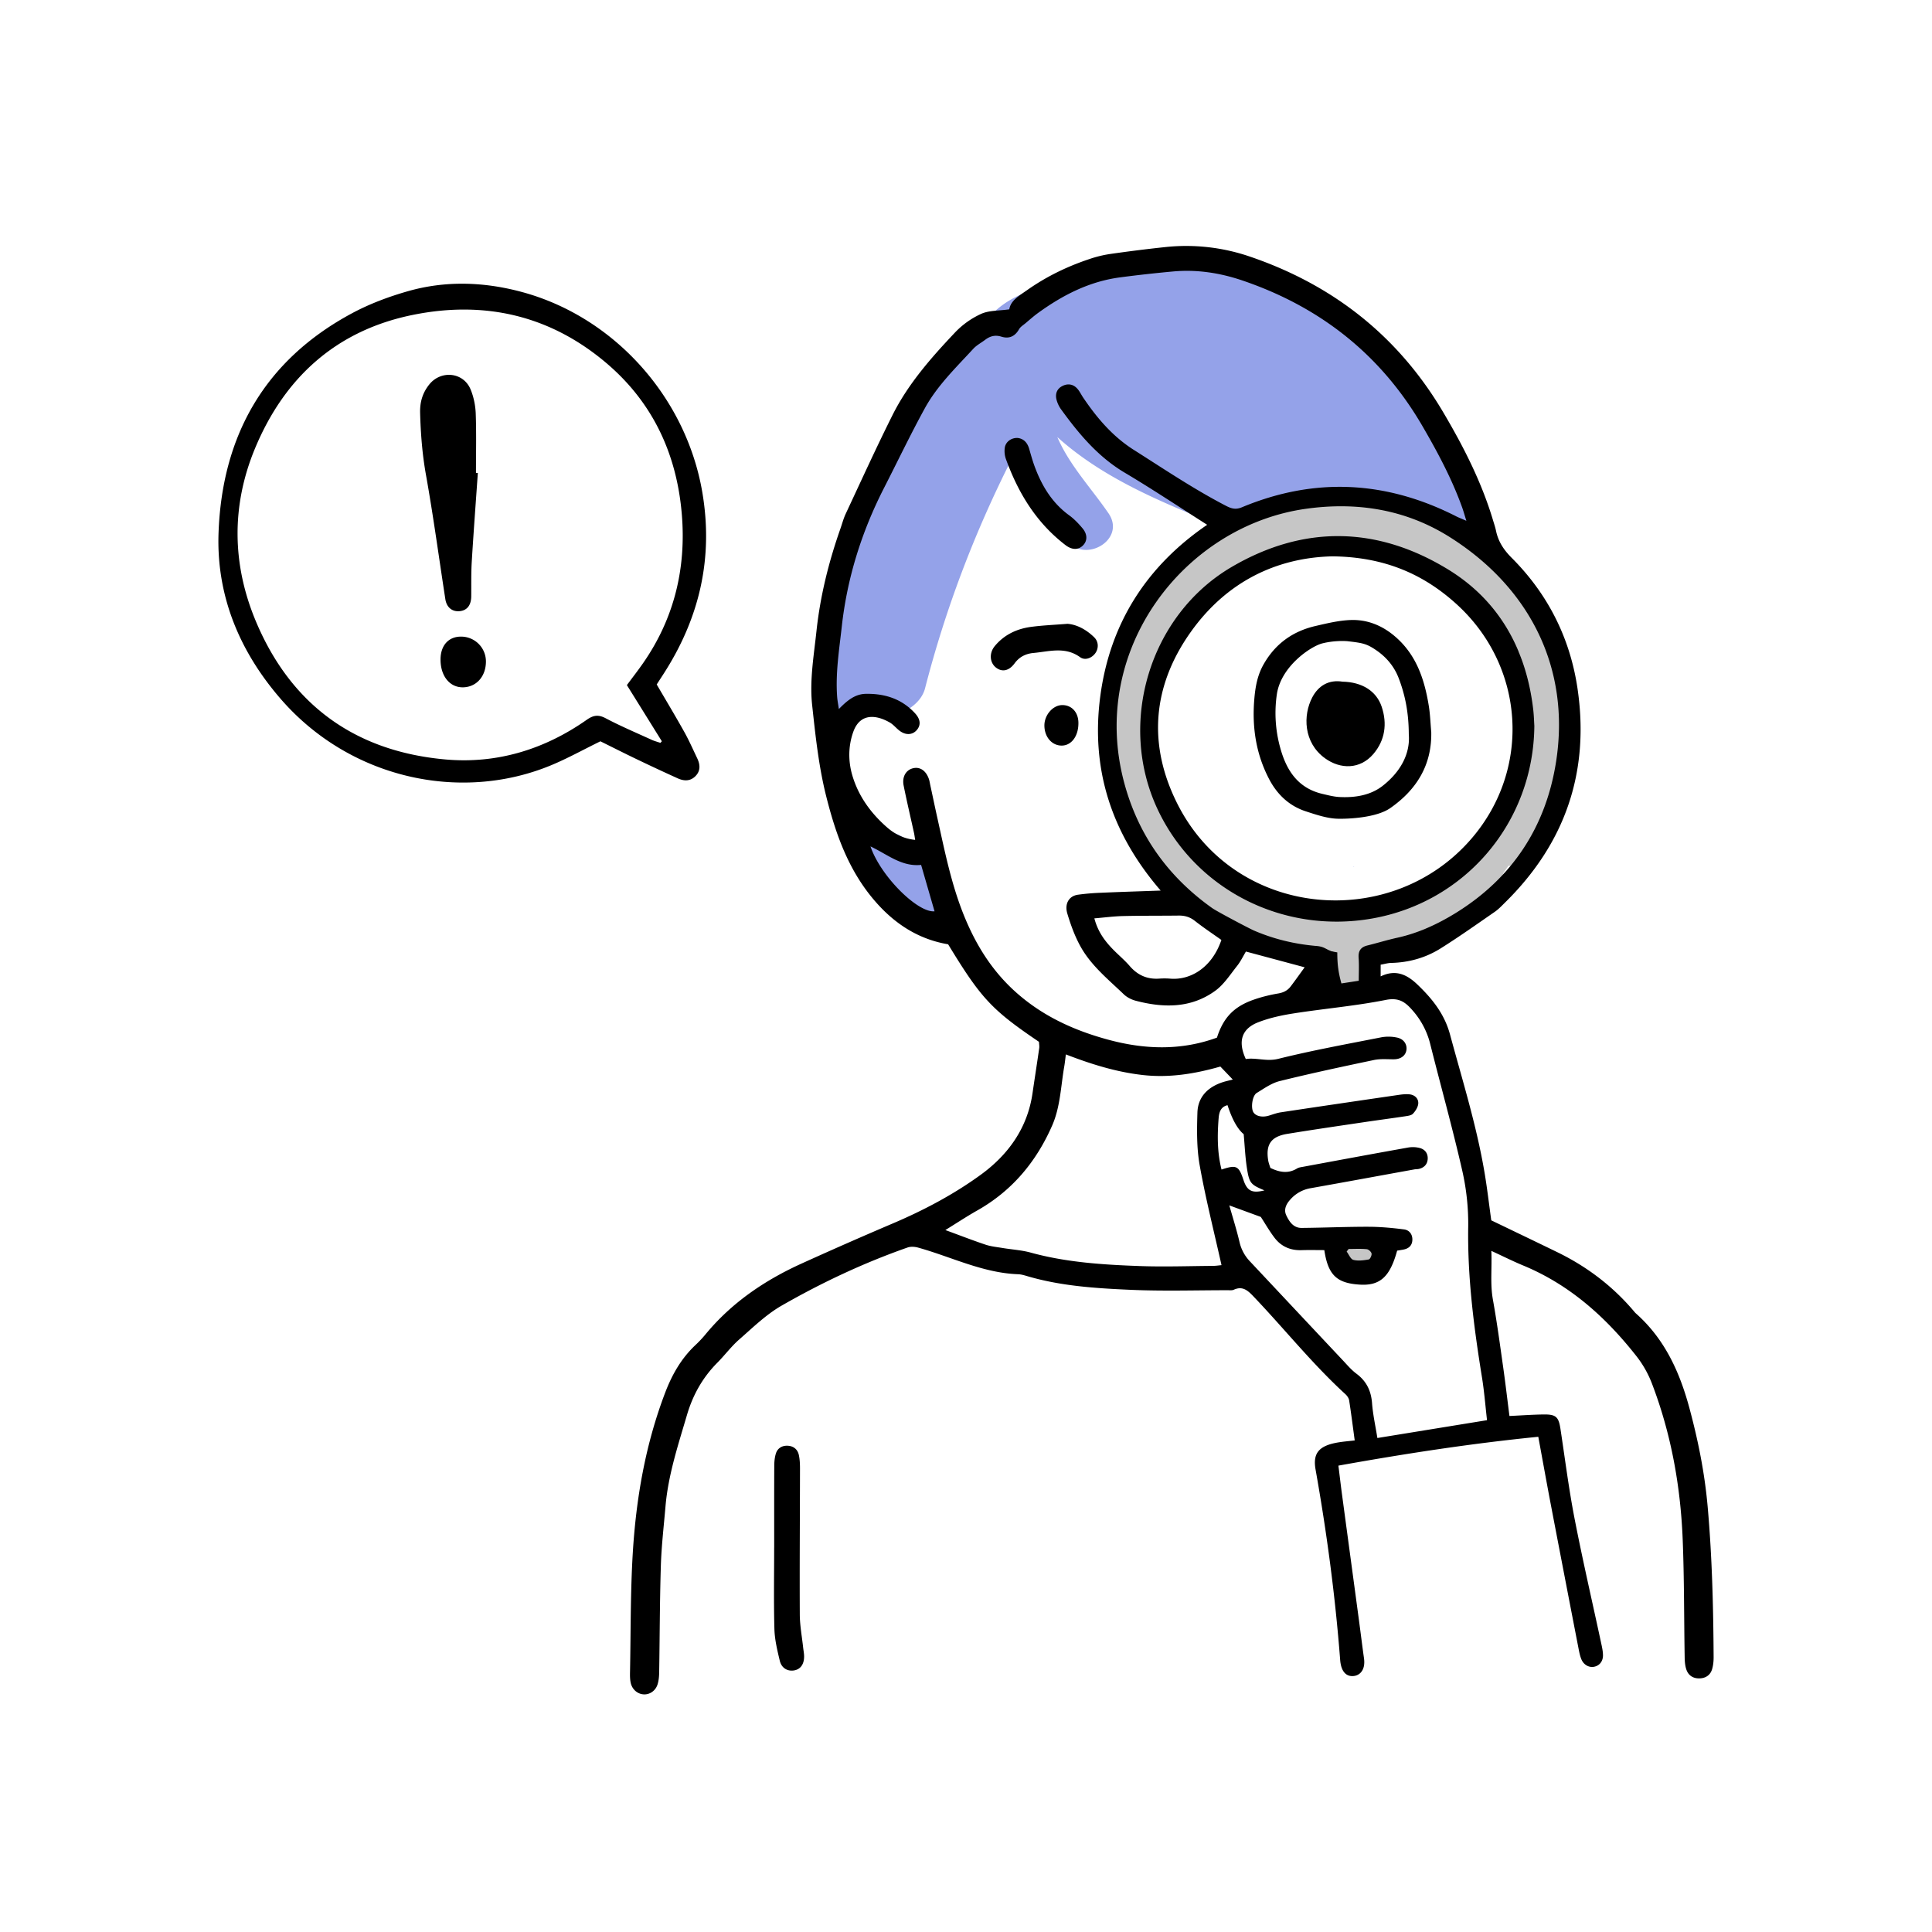
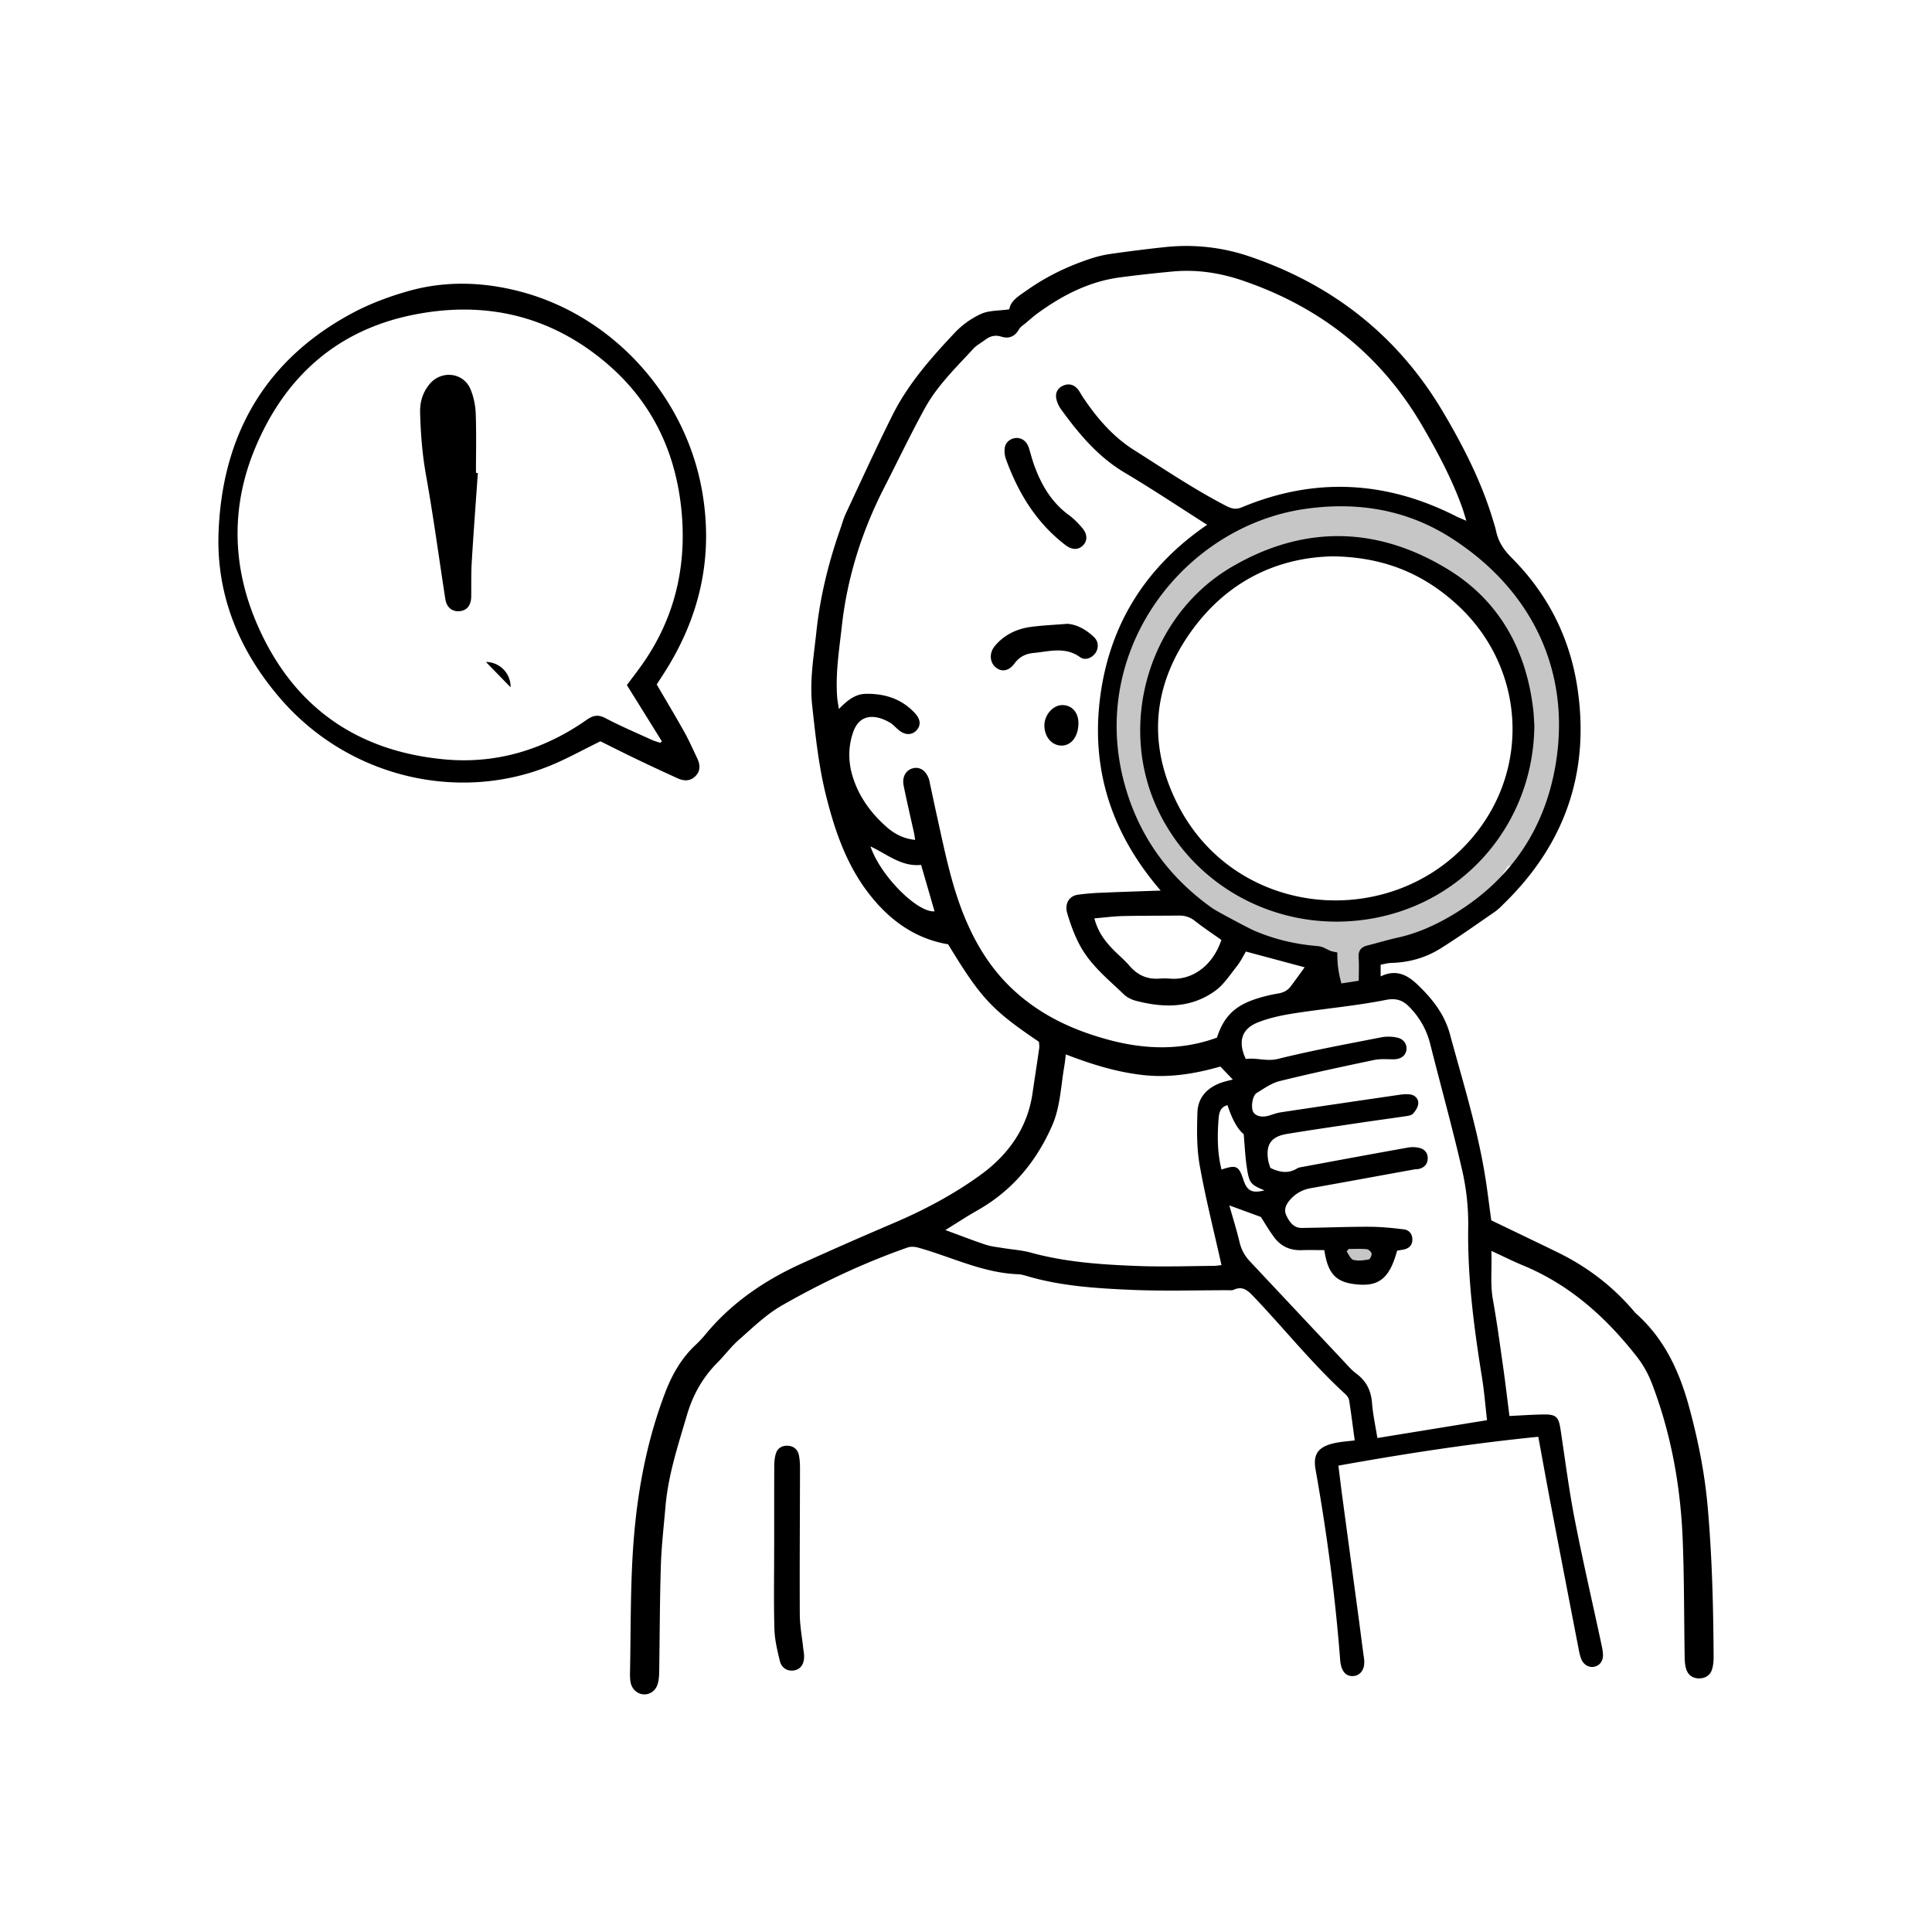
<svg xmlns="http://www.w3.org/2000/svg" width="230" height="230" fill="none">
  <g clip-path="url(#a)" fill-rule="evenodd" clip-rule="evenodd">
-     <path d="M161.237 103.192c-.04-.008-.078-.012-.118-.018a.73.73 0 0 1-.052.032 3.9 3.9 0 0 1 .17-.014ZM167.211 45.608c.421-.965.323-2.113-.712-3.05-4.638-4.206-9.535-6.943-14.793-8.522-3.971-6.063-16.007-4.286-21.743-1.216-.064.034-.112.077-.172.115-5.395.722-11.808 2.424-13.121 6.956-.057.04-.115.061-.171.105-11.447 8.766-20.796 29.953-18.04 44.541.555 2.94 3.405 1.483 4.654-.568.716 2.532 6.197 1.134 7.011-2.022 2.469-9.584 5.926-18.635 10.366-27.4 1.614 3.485 4.117 6.381 6.307 9.575 2.166 3.16 7.355.171 5.166-3.019-2.038-2.972-4.655-5.727-6.091-9.068 4.635 4.162 10.218 6.794 16.093 9.23 1.511.628 3.253 1.248 5.056 1.93 8.192-7.52 21.602-4.438 30.522 1.798a72.58 72.58 0 0 0-1.731-4.81c-1.574-3.938-4.638-10.279-8.597-14.577l-.004.002ZM111.616 105.06c-.569-.915-1.245-1.756-1.915-2.599a44.66 44.66 0 0 0-.541-.674 15.641 15.641 0 0 1-.838-1.212c-.859-1.382-2.656-1.912-4.093-1.073-1.378.806-1.934 2.705-1.073 4.091.569.915 1.245 1.756 1.913 2.599.058.074.459.579.541.674.299.389.578.794.838 1.212.859 1.382 2.656 1.914 4.093 1.073 1.378-.806 1.934-2.705 1.073-4.091h.002Z" fill="#94A2E9" />
    <path d="m182.81 72.167-.004-.008a11.778 11.778 0 0 0-.355-.46c-.474-.588-1.069-.792-1.647-.736-4.251-5.506-10.297-9.523-17.248-10.697-7.282-1.23-14.495.788-20.248 5.245-.628-.13-1.314.044-1.89.688-3.677 4.104-6.635 8.79-8.075 14.148-1.446 5.378-1.41 11.837.828 16.986 2.066 4.761 6.778 8.229 10.749 11.333 2.27 1.774 4.757 3.086 7.586 3.71 1.308.287 2.647.473 3.979.594.652.06 1.438.096 2.118.233a2.282 2.282 0 0 0-.377 1.25c0 .122.012.242.032.359a2.372 2.372 0 0 0-.032.359c0 .6.242 1.182.667 1.607.857.857 2.365.901 3.215 0 .187-.2.377-.413.499-.66.243-.488.315-.756.345-1.306.034-.618-.242-1.216-.619-1.698a2.57 2.57 0 0 0 .347-.511c.266.026.541.02.816-.025 2.146-.351 4.215-1.073 6.2-2.012.622.233 1.346.176 2.002-.131 2.643-1.238 4.877-3.098 6.684-5.379.274-.347.481-.724.585-1.116.205-.287.407-.578.602-.873 1.143.167 2.124-.571 2.511-1.645.018-.046.03-.082.042-.11.056-.119.114-.239.174-.357.201-.404.429-.799.65-1.194.493-.88.985-1.76 1.408-2.679.776-1.688 1.277-3.492.776-5.247 1.57-6.678 1.937-13.998-2.316-19.666l-.004-.002Zm-2.196 19.048c-1.741 3.812-3.43 7.86-6.073 11.07-3.679 2.669-7.734 5.173-12.253 5.911-.583.096-1.036.484-1.321.983-1.737-.672-3.678-.58-5.509-.866-2.521-.39-4.727-1.106-6.852-2.537-1.895-1.278-3.66-2.867-5.373-4.376-1.809-1.593-3.483-3.325-4.674-5.434-1.143-2.024-1.404-4.478-1.55-6.758a24.574 24.574 0 0 1 .631-7.312c1.021-4.26 3.279-8.074 6.067-11.411.475-.024.96-.201 1.403-.594 4.779-4.223 11.22-6.256 17.535-5.191 6.554 1.106 12.183 5.175 15.755 10.71a2.27 2.27 0 0 0 1.053.898c.27.68.768 1.084 1.339 1.258 1.687 4.13.935 9.251-.18 13.65h.002ZM161.696 147.346c-2.932 0-2.932 4.545 0 4.545s2.932-4.545 0-4.545Z" fill="#C6C6C6" />
    <path d="M123.682 124.022c-5.637-3.815-6.893-5.169-10.811-11.606-3.945-.666-6.953-2.871-9.349-5.923-2.693-3.43-4.097-7.457-5.152-11.648-.906-3.59-1.289-7.252-1.686-10.904-.317-2.94.202-5.879.515-8.815.449-4.189 1.456-8.222 2.846-12.177.212-.604.373-1.23.645-1.806 1.833-3.917 3.624-7.856 5.559-11.723 1.867-3.732 4.617-6.846 7.456-9.852a10.05 10.05 0 0 1 3.103-2.205c.93-.419 2.077-.357 3.347-.538.154-1.049 1.189-1.629 2.153-2.309 2.274-1.6 4.743-2.795 7.37-3.672a14.017 14.017 0 0 1 2.429-.6 178.77 178.77 0 0 1 6.591-.827 23.36 23.36 0 0 1 10.049 1.112c9.941 3.375 17.706 9.483 23.062 18.546 2.407 4.07 4.554 8.273 5.922 12.828.126.422.273.843.363 1.274.265 1.292.921 2.286 1.871 3.235 4.308 4.31 6.945 9.541 7.833 15.545 1.468 9.932-1.466 18.452-8.637 25.499-.385.379-.762.784-1.203 1.089-2.14 1.479-4.264 2.988-6.468 4.369-1.776 1.113-3.766 1.671-5.885 1.721-.383.008-.764.125-1.242.209v1.394c1.811-.88 3.153-.198 4.366.958 1.757 1.679 3.223 3.489 3.89 5.951 1.476 5.456 3.167 10.857 4.111 16.444.319 1.886.538 3.79.801 5.686 2.627 1.266 5.24 2.516 7.845 3.784 3.543 1.722 6.621 4.054 9.166 7.072.064.076.125.154.199.218 3.413 3.022 5.204 6.929 6.371 11.249 1.041 3.853 1.819 7.719 2.176 11.71.533 5.982.68 11.969.714 17.965.002.485-.046.989-.185 1.45-.204.673-.73 1.044-1.436 1.08-.77.04-1.363-.307-1.618-1.033-.158-.45-.199-.959-.207-1.441-.08-4.671-.048-9.345-.234-14.012-.253-6.371-1.368-12.603-3.652-18.582a12.493 12.493 0 0 0-1.787-3.201c-3.656-4.675-7.963-8.566-13.538-10.877-1.217-.504-2.395-1.096-3.804-1.744.09 2.043-.155 3.907.186 5.803.487 2.709.852 5.44 1.239 8.165.267 1.89.486 3.786.73 5.688 1.358-.064 2.712-.164 4.069-.182 1.48-.019 1.787.295 2.004 1.717.541 3.546.988 7.111 1.67 10.629.963 4.966 2.108 9.898 3.169 14.846.104.478.216.967.224 1.451.012.752-.425 1.27-1.065 1.393-.609.118-1.245-.235-1.516-.909-.164-.406-.25-.849-.333-1.281a6513.164 6513.164 0 0 1-3.29-17.081c-.506-2.651-.981-5.308-1.498-8.109-7.938.791-15.779 1.995-23.796 3.435.146 1.164.272 2.262.419 3.359.674 5.019 1.355 10.037 2.029 15.057.203 1.507.387 3.016.598 4.521.196 1.385-.491 2.055-1.274 2.113-.9.066-1.463-.6-1.564-1.93-.583-7.605-1.592-15.156-2.928-22.664-.349-1.973.426-2.859 2.788-3.235.573-.092 1.153-.138 1.873-.22-.227-1.674-.421-3.225-.662-4.766-.042-.265-.238-.55-.443-.738-3.963-3.624-7.304-7.832-11.006-11.702-.669-.699-1.279-1.192-2.28-.737-.21.096-.485.06-.73.06-3.84 0-7.686.121-11.517-.046-4.173-.184-8.358-.445-12.405-1.647-.329-.097-.672-.195-1.011-.209-4.219-.152-7.961-2.069-11.924-3.172-.391-.109-.88-.143-1.253-.012-5.214 1.828-10.203 4.175-14.984 6.914-1.85 1.06-3.434 2.613-5.058 4.035-.958.839-1.727 1.885-2.63 2.792-1.738 1.755-2.895 3.832-3.588 6.188-1.053 3.583-2.236 7.135-2.559 10.889-.201 2.348-.478 4.696-.552 7.051-.132 4.226-.13 8.456-.2 12.686-.008.485-.047.991-.191 1.45-.247.785-.951 1.242-1.672 1.192-.724-.05-1.358-.584-1.53-1.386-.09-.426-.087-.881-.077-1.319.09-4.669.044-9.346.32-14.005.394-6.596 1.513-13.079 3.896-19.291.804-2.091 1.895-3.995 3.54-5.552.43-.404.84-.833 1.216-1.289 3.135-3.806 7.105-6.485 11.555-8.491a506.581 506.581 0 0 1 10.667-4.69c3.726-1.581 7.302-3.467 10.558-5.833 3.259-2.371 5.557-5.54 6.161-9.691.261-1.794.543-3.584.8-5.38.034-.236-.016-.485-.032-.768l-.002.008Zm14.495-18.001c-5.872-6.808-8.34-14.46-7.191-23.135 1.153-8.703 5.532-15.497 12.724-20.411-3.329-2.115-6.512-4.242-9.803-6.196-3.178-1.886-5.458-4.61-7.574-7.527a3.499 3.499 0 0 1-.561-1.186c-.169-.684.05-1.288.71-1.617.637-.32 1.271-.225 1.756.305.293.32.478.738.728 1.102 1.637 2.418 3.496 4.607 6.006 6.198 3.614 2.29 7.162 4.683 10.972 6.658.67.347 1.169.483 1.903.178 8.665-3.612 17.172-3.164 25.514 1.08.327.166.674.295 1.206.529-.209-.668-.337-1.129-.496-1.577-1.217-3.395-2.912-6.563-4.716-9.669-4.93-8.496-12.149-14.194-21.414-17.351-2.683-.915-5.448-1.344-8.284-1.085-2.106.192-4.213.427-6.309.702-3.658.48-6.834 2.111-9.778 4.244-.51.371-.983.794-1.466 1.2-.275.233-.618.435-.788.732-.488.86-1.188 1.168-2.104.883-.738-.23-1.348-.068-1.933.377-.471.357-1.017.64-1.41 1.066-2.062 2.243-4.288 4.382-5.767 7.077-1.701 3.098-3.225 6.296-4.837 9.445-2.67 5.217-4.41 10.717-5.054 16.554-.31 2.787-.76 5.56-.549 8.38.03.402.11.8.202 1.43 1.029-1.054 1.953-1.788 3.219-1.808 2.264-.038 4.267.598 5.845 2.31.636.692.73 1.376.235 1.976-.485.586-1.253.678-1.987.17-.442-.305-.784-.772-1.244-1.039-1.51-.875-3.513-1.224-4.347 1.099-.616 1.718-.614 3.52-.111 5.217.724 2.45 2.21 4.495 4.135 6.17.903.787 1.98 1.349 3.339 1.483-.06-.375-.088-.612-.14-.842-.411-1.871-.854-3.74-1.231-5.62-.213-1.066.293-1.887 1.163-2.075.81-.175 1.52.323 1.849 1.314.078.231.11.479.162.718.291 1.345.572 2.693.871 4.037.874 3.935 1.664 7.896 3.208 11.646 1.4 3.403 3.297 6.439 6.089 8.939 3.212 2.878 6.972 4.581 11.051 5.681 4.318 1.164 8.641 1.302 12.905-.255.75-2.339 1.975-3.662 4.299-4.492.967-.344 1.98-.594 2.992-.765.636-.108 1.119-.355 1.488-.843.558-.734 1.091-1.489 1.661-2.273-2.403-.646-4.659-1.25-6.991-1.876-.329.546-.626 1.174-1.047 1.705-.822 1.03-1.564 2.21-2.605 2.966-2.889 2.097-6.158 2.055-9.467 1.186-.507-.133-1.041-.403-1.416-.761-1.843-1.769-3.87-3.399-5.136-5.66-.688-1.23-1.183-2.593-1.59-3.949-.359-1.196.213-2.101 1.255-2.251a27.684 27.684 0 0 1 2.776-.235c2.258-.1 4.516-.169 7.083-.261v.002Zm19.478 42.802c-.952 0-1.831-.024-2.707.006-1.33.044-2.427-.434-3.221-1.479-.615-.809-1.123-1.7-1.628-2.476l-3.752-1.375c.415 1.467.872 2.908 1.217 4.375a4.894 4.894 0 0 0 1.247 2.299c3.664 3.903 7.326 7.81 10.994 11.71.541.572 1.053 1.19 1.677 1.654 1.197.893 1.746 2.036 1.858 3.515.101 1.347.402 2.681.634 4.14 4.486-.729 8.784-1.427 13.053-2.123-.2-1.734-.331-3.439-.605-5.119-.957-5.929-1.729-11.863-1.635-17.898a28.54 28.54 0 0 0-.718-6.728c-1.147-5.027-2.539-9.999-3.796-15.003a9.477 9.477 0 0 0-2.081-4.001c-.881-1.02-1.637-1.595-3.215-1.282-3.612.718-7.3 1.033-10.944 1.601-1.447.225-2.913.538-4.267 1.069-1.973.775-2.418 2.29-1.458 4.367 1.257-.193 2.469.323 3.854-.021 4.053-1.007 8.172-1.757 12.275-2.564a4.814 4.814 0 0 1 1.883.032c.811.171 1.216.823 1.109 1.499-.11.686-.705 1.088-1.526 1.086-.778 0-1.582-.073-2.332.084-3.754.788-7.506 1.589-11.228 2.51-.971.239-1.855.881-2.733 1.413-.53.323-.722 1.769-.395 2.299.296.478 1.07.638 1.855.397.469-.144.936-.321 1.419-.393 4.669-.704 9.341-1.39 14.014-2.071.433-.064.886-.112 1.316-.064.607.068 1.05.494 1.022 1.074-.022.425-.321.895-.627 1.224-.199.218-.624.263-.959.315-1.606.241-3.215.451-4.821.69-3.066.456-6.134.901-9.191 1.401-1.929.315-2.577 1.262-2.266 3.162.054.327.185.642.257.889 1.127.546 2.146.698 3.183.064.202-.122.467-.153.707-.197 4.158-.77 8.317-1.545 12.482-2.287a3.285 3.285 0 0 1 1.45.06c.619.177.968.682.904 1.355-.058.603-.437.973-1.022 1.119-.187.046-.392.032-.584.068-4.113.745-8.224 1.505-12.339 2.236a4.125 4.125 0 0 0-2.399 1.338c-.475.524-.824 1.176-.489 1.886.361.761.854 1.513 1.833 1.503 2.655-.024 5.31-.144 7.963-.138 1.412.004 2.83.134 4.23.315.627.082 1.02.59.984 1.284-.034.624-.411.977-1.008 1.105-.275.057-.556.095-.802.137-.853 3.12-2.032 4.186-4.42 4.047-2.756-.16-3.805-1.13-4.248-4.103l-.004-.006Zm-30.766-23.298c-.077.592-.119 1.017-.193 1.438-.411 2.364-.463 4.808-1.446 7.047-1.891 4.304-4.763 7.75-8.902 10.089-1.245.703-2.442 1.495-3.804 2.336 1.747.642 3.257 1.23 4.791 1.742.646.216 1.344.281 2.023.395 1.113.185 2.258.249 3.341.546 4.256 1.171 8.622 1.446 12.993 1.603 2.898.104 5.804 0 8.708-.02.365-.002.732-.062 1.018-.088-.896-4.018-1.891-7.918-2.595-11.869-.367-2.055-.341-4.206-.272-6.307.062-1.866 1.253-3.03 3.006-3.603.365-.119.744-.197 1.205-.316-.541-.565-1.005-1.051-1.482-1.547-3.052.873-6.088 1.361-9.223 1.01-3.136-.351-6.12-1.278-9.166-2.454l-.002-.002Zm34.867-8.769c0-.959.05-1.838-.014-2.711-.064-.836.247-1.296 1.055-1.493 1.191-.291 2.366-.658 3.564-.921 2.478-.543 4.788-1.619 6.88-2.905 6.74-4.138 10.793-10.24 12.01-18.069 1.727-11.13-3.144-20.726-12.676-26.727-5.222-3.287-11.049-4.224-17.172-3.35-14.407 2.054-25.833 16.755-21.564 32.625 1.673 6.225 5.218 11.171 10.47 14.901.544.389 4.406 2.43 4.996 2.683 2.372 1.019 4.843 1.609 7.416 1.826 1.199.102 1.083.565 2.48.764 0 1.256.091 2.265.49 3.696l2.067-.319h-.002Zm-31.474-7.422c.427 1.609 1.249 2.693 2.214 3.686.651.67 1.379 1.27 1.987 1.976.939 1.09 2.08 1.604 3.513 1.507a8.92 8.92 0 0 1 1.328.004c2.418.197 4.961-1.322 6.08-4.607-1.032-.736-2.131-1.463-3.166-2.277-.582-.456-1.189-.634-1.905-.626-2.212.026-4.428.006-6.64.058-1.075.024-2.144.167-3.413.275l.002.004Zm-20.628-6.369c-2.342.239-4.018-1.266-6.026-2.201 1.219 3.578 5.643 7.922 7.627 7.725l-1.599-5.524h-.002Zm36.478 28.607c-.836.195-1.004.885-1.057 1.552-.162 2.044-.168 4.089.345 6.109 1.777-.591 2.048-.457 2.607 1.226.438 1.327 1.031 1.624 2.503 1.253-1.628-.681-1.807-.841-2.086-2.649-.202-1.29-.256-2.601-.385-4.041-.73-.603-1.372-1.754-1.925-3.452l-.002.002Zm14.419 17.116-.235.307c.263.347.47.905.801.99.569.15 1.225.054 1.826-.049.161-.028.377-.483.339-.702-.036-.209-.359-.502-.577-.522-.712-.068-1.434-.026-2.152-.026l-.002.002ZM78.18 81.485c1.099 1.882 2.212 3.732 3.265 5.616.574 1.028 1.051 2.109 1.558 3.173.367.772.413 1.533-.26 2.171-.62.586-1.354.535-2.066.212a234.13 234.13 0 0 1-4.813-2.243c-1.508-.722-2.998-1.477-4.386-2.163-2.053 1-3.984 2.083-6.018 2.912-10.735 4.376-23.866 1.508-32.078-7.998-4.87-5.637-7.631-12.24-7.364-19.721.415-11.568 5.483-20.555 15.87-26.14 2.102-1.131 4.397-1.99 6.7-2.644 4.447-1.264 8.975-1.113 13.42.068C73.068 37.663 81.653 47.252 83.6 58.553c1.362 7.916-.345 15.118-4.68 21.787-.239.369-.478.737-.741 1.146v-.002Zm-3.549.072c.682-.92 1.315-1.733 1.903-2.576 3.73-5.346 5.17-11.329 4.634-17.756-.597-7.153-3.443-13.3-8.972-17.995-6.708-5.694-14.511-7.474-23.056-5.741-9.112 1.848-15.275 7.463-18.778 15.886-2.842 6.83-2.748 13.866.14 20.688 4.192 9.9 11.82 15.382 22.493 16.345 6.128.552 11.795-1.172 16.85-4.715.783-.55 1.375-.654 2.259-.187 1.78.94 3.638 1.726 5.47 2.564.334.153.698.245 1.047.366.055-.064.113-.127.17-.191l-4.164-6.69.004.002Z" fill="#000" />
-     <path d="M92.166 184.226c0-3.244-.008-6.485.008-9.728.002-.485.05-.985.188-1.444.19-.63.706-.955 1.35-.945.71.012 1.233.397 1.388 1.101.114.52.138 1.068.138 1.605-.008 5.797-.052 11.594-.024 17.389.008 1.312.257 2.623.399 3.933.038.341.108.682.114 1.025.013.984-.453 1.602-1.257 1.706-.756.096-1.434-.301-1.64-1.164-.293-1.236-.602-2.498-.638-3.756-.09-3.239-.03-6.483-.03-9.726h.004v.004ZM121.162 52.14c.716.09 1.147.565 1.36 1.292.206.708.399 1.42.655 2.11.851 2.3 2.076 4.333 4.113 5.81.59.43 1.111.98 1.581 1.54.631.753.587 1.57-.016 2.109-.556.496-1.284.448-2.008-.106-3.481-2.661-5.649-6.234-7.109-10.288a2.826 2.826 0 0 1-.122-1.298c.1-.72.784-1.21 1.546-1.17v.002ZM127.078 74.263c1.125.085 2.238.687 3.174 1.596.548.533.552 1.322.149 1.894-.403.572-1.214.921-1.823.48-1.785-1.29-3.678-.67-5.545-.498-.895.082-1.665.443-2.246 1.234-.694.947-1.542 1.063-2.26.469-.704-.587-.782-1.699-.102-2.522 1.119-1.354 2.623-2.061 4.329-2.289 1.362-.181 2.739-.237 4.324-.364ZM128.382 86.01c.032 1.591-.812 2.751-1.998 2.75-1.167-.003-2.047-1.03-2.051-2.393-.004-1.232.987-2.39 2.076-2.426 1.133-.036 1.949.817 1.973 2.067v.002ZM182.66 86.397c-.096 11.477-8.166 20.972-19.276 22.943-10.63 1.888-21.066-3.413-25.569-12.986-4.831-10.268-.96-23.144 8.828-28.867 8.593-5.028 17.343-4.835 25.741.299 6.099 3.73 9.311 9.564 10.142 16.67.086.73.102 1.47.134 1.939v.002Zm-24.031-20.166c-6.74.155-12.658 3.08-16.869 9.002-4.588 6.451-5.14 13.454-1.572 20.505 6.926 13.682 25.514 15.211 35.052 4.023 7.079-8.302 6.267-20.413-1.775-27.777-4.077-3.732-8.785-5.681-14.836-5.753ZM56.886 56.307c-.245 3.52-.51 7.041-.724 10.564-.084 1.37-.048 2.747-.062 4.12-.01 1.055-.49 1.679-1.37 1.766-.897.092-1.562-.446-1.713-1.43-.764-4.945-1.432-9.905-2.312-14.826-.435-2.433-.62-4.853-.69-7.309-.038-1.301.271-2.388 1.077-3.405 1.392-1.756 4.085-1.495 4.937.587.365.889.57 1.897.606 2.86.086 2.35.028 4.707.028 7.061l.223.012ZM57.848 78.804c-.022 1.748-1.155 2.998-2.732 3.02-1.594.022-2.697-1.372-2.671-3.37.022-1.648.981-2.684 2.467-2.666a2.956 2.956 0 0 1 2.936 3.016Z" fill="#000" />
-     <path d="M170.386 87.117c.092 3.963-1.757 6.905-4.876 9.084-1.658 1.158-5.015 1.296-6.226 1.268-1.21-.028-2.433-.42-3.865-.893-1.941-.64-3.369-1.99-4.321-3.804-1.552-2.956-2.048-6.116-1.785-9.42.116-1.476.351-2.912 1.099-4.235 1.386-2.46 3.475-3.967 6.193-4.593 1.381-.32 2.785-.662 4.189-.712 1.969-.072 3.742.642 5.266 1.944 2.557 2.18 3.525 5.127 4.037 8.289.164 1.012.194 2.049.287 3.074l.002-.002Zm-2.672.3c-.012-2.561-.427-4.666-1.211-6.704-.533-1.383-1.462-2.475-2.637-3.285-1.179-.811-1.64-.879-3.409-1.09-.303-.036-1.635-.1-3.052.259-1.322.335-4.916 2.701-5.403 6.082a15.447 15.447 0 0 0 .385 6.266c.726 2.713 2.09 4.876 5.052 5.568.668.155 1.347.336 2.027.37 1.845.092 3.682-.193 5.142-1.335 2.064-1.617 3.295-3.756 3.106-6.13Z" fill="#000" />
-     <path d="M159.824 81.15c2.306.048 4.031 1.094 4.666 2.998.672 2.014.396 3.987-1 5.62-1.566 1.832-3.909 1.846-5.77.49-2.557-1.866-2.611-5.119-1.498-7.236.756-1.44 2.01-2.125 3.6-1.872h.002Z" fill="#000" />
+     <path d="M92.166 184.226c0-3.244-.008-6.485.008-9.728.002-.485.05-.985.188-1.444.19-.63.706-.955 1.35-.945.71.012 1.233.397 1.388 1.101.114.52.138 1.068.138 1.605-.008 5.797-.052 11.594-.024 17.389.008 1.312.257 2.623.399 3.933.038.341.108.682.114 1.025.013.984-.453 1.602-1.257 1.706-.756.096-1.434-.301-1.64-1.164-.293-1.236-.602-2.498-.638-3.756-.09-3.239-.03-6.483-.03-9.726h.004v.004ZM121.162 52.14c.716.09 1.147.565 1.36 1.292.206.708.399 1.42.655 2.11.851 2.3 2.076 4.333 4.113 5.81.59.43 1.111.98 1.581 1.54.631.753.587 1.57-.016 2.109-.556.496-1.284.448-2.008-.106-3.481-2.661-5.649-6.234-7.109-10.288a2.826 2.826 0 0 1-.122-1.298c.1-.72.784-1.21 1.546-1.17v.002ZM127.078 74.263c1.125.085 2.238.687 3.174 1.596.548.533.552 1.322.149 1.894-.403.572-1.214.921-1.823.48-1.785-1.29-3.678-.67-5.545-.498-.895.082-1.665.443-2.246 1.234-.694.947-1.542 1.063-2.26.469-.704-.587-.782-1.699-.102-2.522 1.119-1.354 2.623-2.061 4.329-2.289 1.362-.181 2.739-.237 4.324-.364ZM128.382 86.01c.032 1.591-.812 2.751-1.998 2.75-1.167-.003-2.047-1.03-2.051-2.393-.004-1.232.987-2.39 2.076-2.426 1.133-.036 1.949.817 1.973 2.067v.002ZM182.66 86.397c-.096 11.477-8.166 20.972-19.276 22.943-10.63 1.888-21.066-3.413-25.569-12.986-4.831-10.268-.96-23.144 8.828-28.867 8.593-5.028 17.343-4.835 25.741.299 6.099 3.73 9.311 9.564 10.142 16.67.086.73.102 1.47.134 1.939v.002Zm-24.031-20.166c-6.74.155-12.658 3.08-16.869 9.002-4.588 6.451-5.14 13.454-1.572 20.505 6.926 13.682 25.514 15.211 35.052 4.023 7.079-8.302 6.267-20.413-1.775-27.777-4.077-3.732-8.785-5.681-14.836-5.753ZM56.886 56.307c-.245 3.52-.51 7.041-.724 10.564-.084 1.37-.048 2.747-.062 4.12-.01 1.055-.49 1.679-1.37 1.766-.897.092-1.562-.446-1.713-1.43-.764-4.945-1.432-9.905-2.312-14.826-.435-2.433-.62-4.853-.69-7.309-.038-1.301.271-2.388 1.077-3.405 1.392-1.756 4.085-1.495 4.937.587.365.889.57 1.897.606 2.86.086 2.35.028 4.707.028 7.061l.223.012ZM57.848 78.804a2.956 2.956 0 0 1 2.936 3.016Z" fill="#000" />
  </g>
  <defs>
    <clipPath id="a">
      <path fill="#fff" transform="translate(26 29.281)" d="M0 0h178v172.438H0z" />
    </clipPath>
  </defs>
</svg>